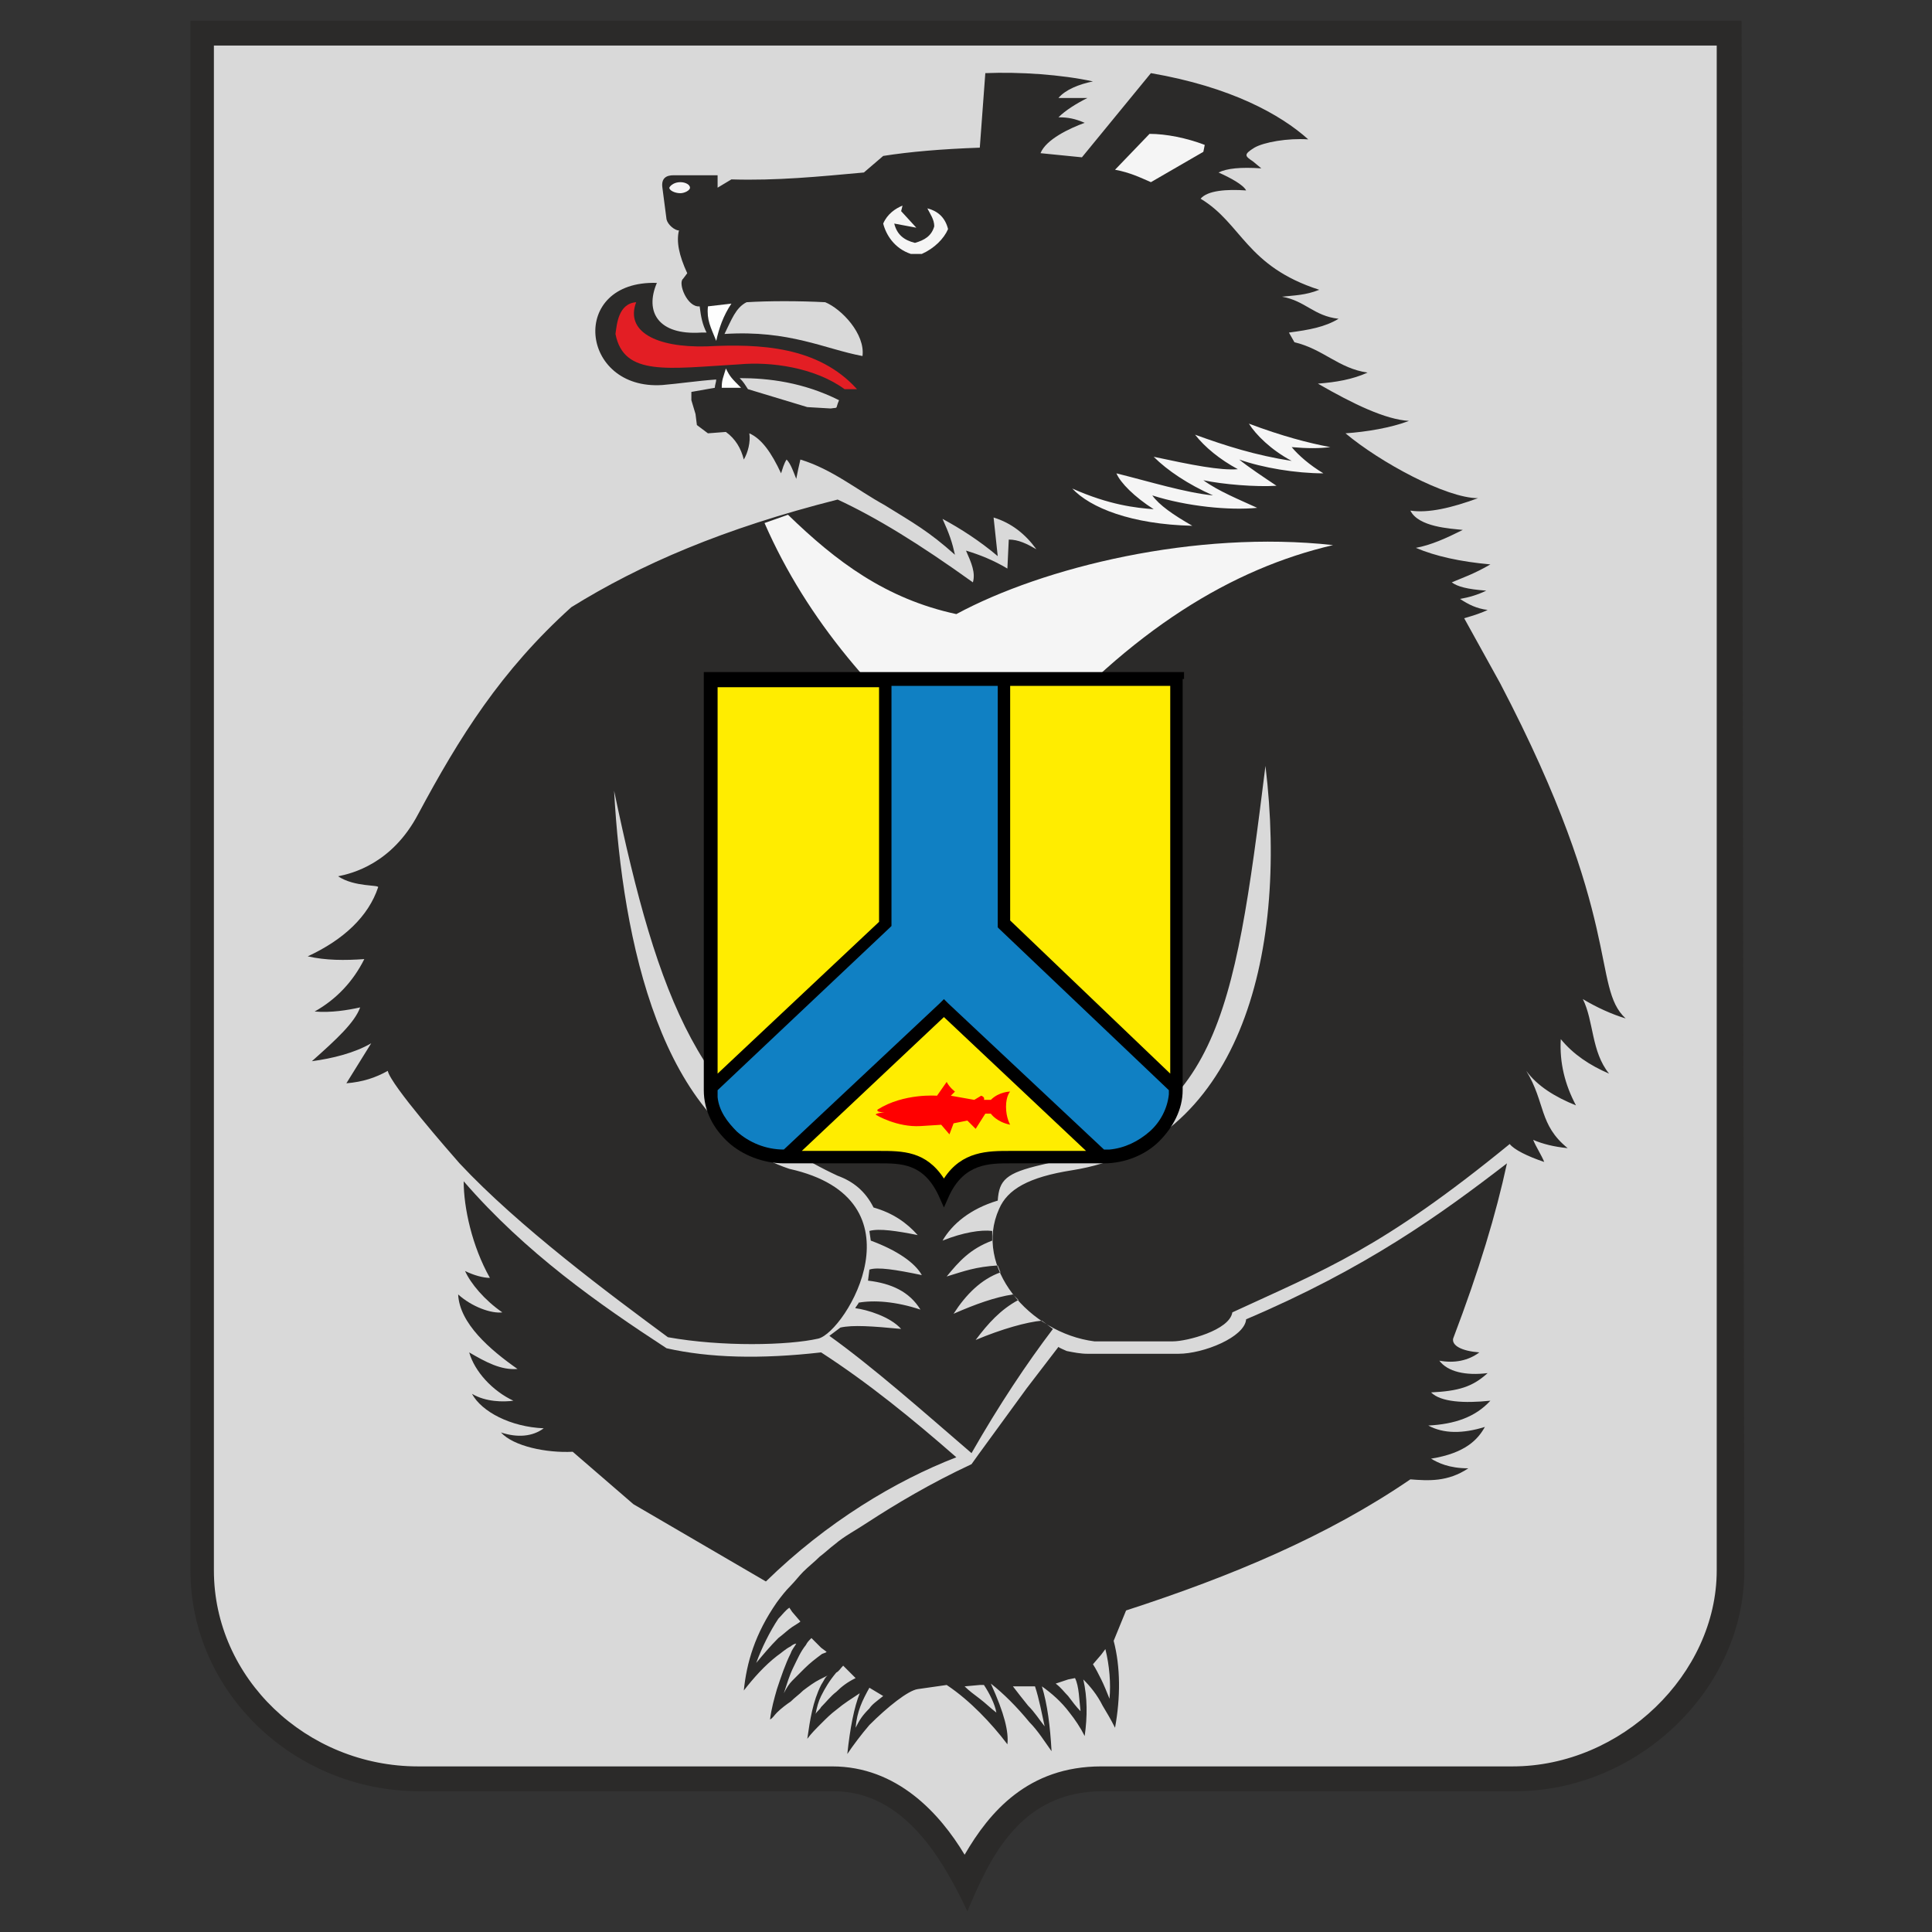
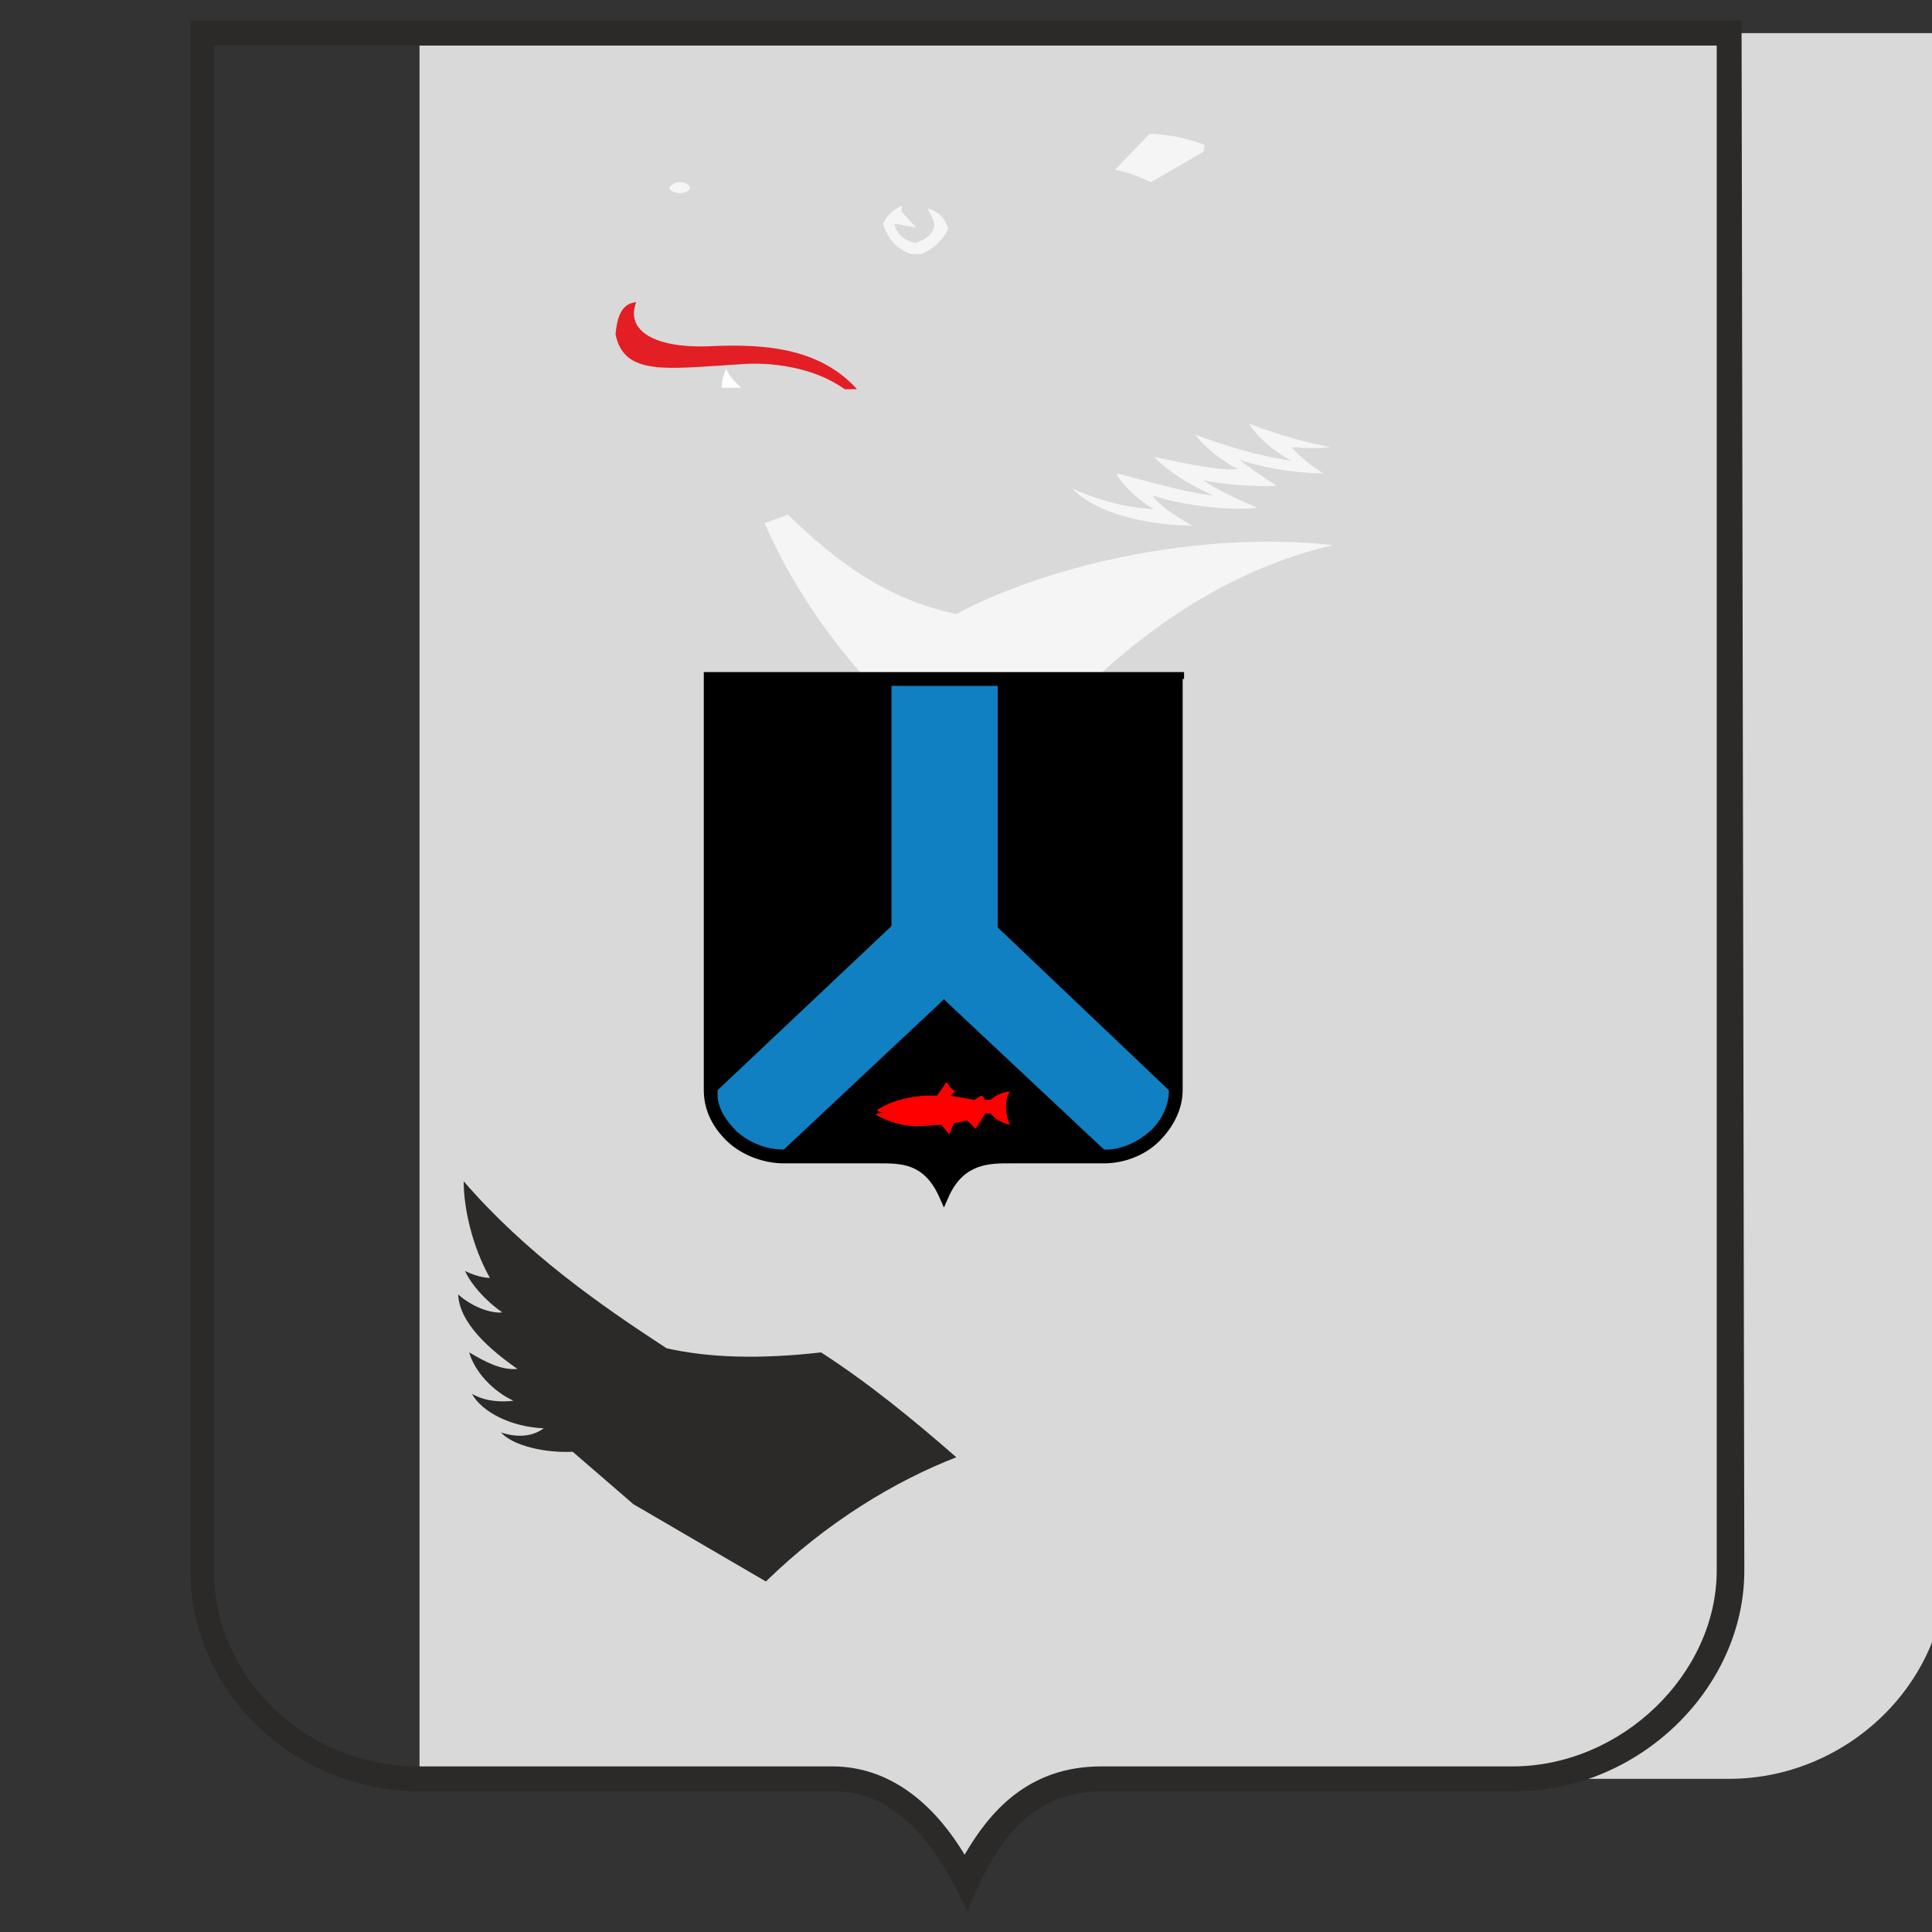
<svg xmlns="http://www.w3.org/2000/svg" id="Layer_1" x="0" y="0" version="1.1" viewBox="0 0 140 140" xml:space="preserve">
  <rect x="0" y="0" width="140" height="140" fill="#333333" stroke="none" />
  <style>.st2,.st3,.st4{fill-rule:evenodd;clip-rule:evenodd;fill:#2b2a29}.st3,.st4{fill:#fefefe}.st4{fill:#f5f5f5}</style>
-   <path fill="#d9d9d9" fill-rule="evenodd" d="M70 136.3c-2.1-3.9-4.9-7.5-9.6-7.5h-30c-8.6 0-15.7-6.8-15.7-15.1V2.4h110.6v111.4c0 8.2-7.2 15.1-15.7 15.1H79.8c-5.7 0-8.3 4.1-9.8 7.4z" clip-rule="evenodd" />
+   <path fill="#d9d9d9" fill-rule="evenodd" d="M70 136.3c-2.1-3.9-4.9-7.5-9.6-7.5h-30V2.4h110.6v111.4c0 8.2-7.2 15.1-15.7 15.1H79.8c-5.7 0-8.3 4.1-9.8 7.4z" clip-rule="evenodd" />
  <path fill="#2b2a29" d="M124.4 3.3v110.5c0 7.5-6.9 14.2-14.8 14.2H79.8c-5.3 0-8.1 3.3-9.9 6.4-1.8-3-4.9-6.4-9.6-6.4h-30c-8.1 0-14.8-6.4-14.8-14.2V3.3h108.9m1.8-1.8H13.8v112.3c0 8.8 7.5 16 16.6 16h30c5.1 0 7.9 4.9 9.7 8.7 1.6-3.8 3.8-8.7 9.8-8.7h29.9c8.9 0 16.6-7.4 16.6-16l-.2-112.3z" />
-   <path d="M52.5 24.2c4.7-.3 7.3 1.1 10 1.6.2-1.6-1.5-3.4-2.7-3.9-1.9-.1-4.1-.1-5.7 0-.8.4-1.1 1.3-1.6 2.3zm-.6 3.3c-1.4.1-2.7.3-3.9.4-6 .4-6.8-7.6-.4-7.4-.9 2.1.1 3.8 3.2 3.6h.4c-.3-.6-.4-1.1-.5-1.9-.9.1-1.6-1.7-1.2-2l.3-.4c-.6-1.3-.8-2.3-.6-3.1-.3 0-.8-.4-.9-.8l-.3-2.3c-.1-.7.3-.9.8-.9H52v.9l1-.6c3.3.1 6.3-.2 9.6-.5l1.4-1.2c1.9-.3 4.2-.5 7-.6l.4-5.4c2.5-.1 5.5.1 7.8.6-1 .2-2 .6-2.5 1.2h2.1c-.8.4-1.6.9-2.1 1.4.7 0 1.2.1 1.9.4-1.1.4-2.8 1.2-3.2 2.2l3 .3 5-6.1c5.8 1 9.4 3 11.4 4.8-1.5-.1-3.2.2-3.9.6-.8.5-.7.6-.1 1l.6.5c-1.5-.1-2.5 0-3.1.3.9.4 1.8.9 2 1.3-1.4-.1-2.8 0-3.3.6 3 1.8 3.3 4.9 8.6 6.6-1 .4-1.8.4-2.7.5 1.7.3 2.3 1.4 4.1 1.6-1 .6-2.1.8-3.6 1l.4.7c2.1.5 3.2 1.9 5.3 2.2-1.1.5-2.3.7-3.6.8 2.6 1.5 4.9 2.6 6.6 2.7-1.3.5-3.1.8-4.6.9 2.5 2.1 7.3 4.7 9.6 4.7-1.9.7-3.6 1.1-4.9.9.6 1.2 2.9 1.3 3.8 1.4-1.2.6-2.3 1.1-3.4 1.3 1.4.6 3.2 1 5.4 1.2-1.2.7-2.1 1-2.8 1.3.4.3 1.1.5 2.5.6-.6.3-1.3.5-1.9.6.6.4 1.2.7 2 .8-.4.2-1 .4-1.7.6l2.6 4.7c9 17.2 6.6 22 9.1 24.3-1-.3-2.1-.8-3.1-1.4.8 1.6.6 3.8 1.9 5.4-1.4-.6-2.6-1.4-3.5-2.5-.1 1.7.3 3.3 1.1 4.8-1.5-.6-2.8-1.4-3.6-2.5 1.4 2.3.9 3.9 3 5.6-1-.1-1.8-.3-2.5-.6.2.5.6 1.1.8 1.6-1.2-.4-2.2-.9-2.5-1.3-9.3 7.6-13.4 9.1-20.1 12.2-.2 1.3-3.3 2.1-4.3 2.1h-5.7c-4.7-.6-8.8-5.4-6.9-9.6.6-1.4 2.1-2.3 5.3-2.8 11.9-1.9 15.7-15.2 14-29.3-2.3 18.5-3.5 26-16.2 28.9-2.6.6-3.1 1.1-3.2 2.6-2 .6-3.3 1.7-4 2.9 1.5-.6 2.8-.8 3.6-.7v.7c-1.6.6-2.4 1.5-3.3 2.6 1.3-.4 2.1-.7 3.7-.8l.2.5c-1.4.5-2.5 1.6-3.4 3 1.6-.7 3-1.2 4.3-1.4l.4.4c-1.3.7-2.2 1.7-3.1 2.9 1.9-.8 3.7-1.3 4.8-1.4l.8.6c-1.9 2.5-3.9 5.5-5.9 9-3.6-3.1-7.1-6.2-10.3-8.5l.8-.6c.9-.2 2.3-.1 4.4.1-.8-.9-2.5-1.4-3.3-1.5-.1 0 .3-.4.2-.4 1.1-.2 2.7-.1 4.5.5-.8-1.3-2.1-1.9-3.8-2.1l.1-.8c.6-.2 1.9 0 3.8.4-.5-.9-1.8-1.8-3.7-2.5l-.1-.7c.7-.2 2 0 3.5.3-.8-.9-1.8-1.6-3.2-2-.6-1.2-1.5-1.9-2.6-2.3-9.9-4.6-13-12.6-16.2-27.9.6 10.9 3.4 24.3 12.7 27.4 9.9 2.2 4.1 11.8 2.1 12.3-2.2.5-7 .6-10.9-.1-4.2-3.1-10.8-8-15.1-12.6-.7-.8-5-5.7-5.2-6.7-.9.5-1.8.8-3 .9l1.8-2.9c-1.2.7-2.8 1.1-4.3 1.3 1.8-1.6 3.1-2.8 3.5-3.9-.9.2-2.1.4-3.3.3 1.6-.9 2.8-2.2 3.6-3.8-1.4.1-2.8.1-4.1-.2 2.6-1.2 4.4-2.9 5.1-5 .1-.2-1.7 0-2.9-.8 1-.2 3.9-.9 5.8-4.5 3-5.6 6-10.4 11.1-15 5-3.1 11-5.7 19.3-7.8 2.8 1.3 5.9 3.2 9.8 6 .2-.7-.1-1.4-.5-2.3 1 .3 2 .7 3 1.3l.1-2.1c.7 0 1.3.3 2 .7-.8-1.1-1.8-1.9-3.1-2.3l.3 2.8c-1.3-1.1-2.7-2-4-2.7.5 1.1.7 1.7.9 2.6-1.9-1.7-3-2.3-5.1-3.6-2-1.1-3.8-2.6-6.1-3.3-.1.4-.2.9-.3 1.4-.2-.5-.4-1.1-.7-1.4-.2.3-.3.7-.4 1-.7-1.5-1.4-2.5-2.3-2.9.1.6-.1 1.4-.4 1.9-.2-.8-.6-1.5-1.3-2l-1.3.1-.8-.6-.1-.8-.3-1v-.6l1.7-.3c0-.2.1-.4.1-.6zm1.7-.1c.3.3.4.5.6.8l4.3 1.3 1.7.1c.6-.1.3.1.6-.6-2.6-1.3-5.1-1.6-7.2-1.6z" class="st2" />
  <path d="M33.6 85.6c4.5 5.2 9.8 8.9 14.7 12.1 3.1.7 6.8.8 11.2.3 3.4 2.2 6.6 4.8 9.8 7.6-4.4 1.7-9.4 4.7-13.8 9l-9.6-5.6-4.4-3.8c-1.9.1-4.3-.4-5.2-1.4 1.2.4 2.3.3 3.1-.3-2.4-.1-4.5-1.2-5.2-2.5 1 .6 2.3.6 3 .5-1.5-.7-2.8-2.1-3.2-3.5 1.2.7 2.3 1.3 3.5 1.2-2-1.4-4.2-3.3-4.3-5.4 1 .9 2.4 1.4 3.2 1.3-1.3-.9-2.3-2.1-2.7-3 .6.3 1.3.5 1.8.5-1.3-2.3-1.9-5.1-1.9-7z" class="st2" />
-   <path d="M51.3 22.2c-.1 1 .2 1.5.6 2.5.2-.9.5-1.8 1.1-2.7l-1.7.2z" class="st3" />
  <path d="M65.4 14.9l-.1.4 1.1 1.2-1.6-.3c.2.8.7 1.2 1.5 1.4.7-.2 1.2-.5 1.4-1.2 0-.5-.3-.9-.5-1.3.8.2 1.3.7 1.5 1.5-.3.7-1 1.4-1.9 1.8H66c-1.2-.4-1.8-1.4-2-2.2.3-.7.9-1.1 1.4-1.3zM49.3 13.2c.4 0 .7.2.7.4s-.4.4-.7.4c-.4 0-.8-.2-.8-.4.1-.2.4-.4.8-.4zM77.7 35.4c2.7 1.2 4.6 1.4 5.9 1.5-1.4-.9-2.4-1.9-2.7-2.6 2.4.6 5 1.4 7 1.6-1.8-.8-3.3-1.8-4.3-2.8 2.8.6 4.8 1 6.1.9-1.3-.7-2.4-1.6-3.1-2.5 2.2.8 4.4 1.5 7 1.9-1.5-.8-2.6-1.9-3.1-2.7 2.4.9 4.3 1.4 5.9 1.7-.8.1-1.7.1-2.8 0 .5.6 1.3 1.3 2.3 1.9-2 0-4.4-.4-6.1-1 .6.5 1.8 1.3 2.7 1.9-1.5.1-3.9-.1-5.3-.4 1.1.8 2.6 1.4 3.9 2-2 .2-5.1-.1-7.6-.9.5.7 1.5 1.4 2.9 2.2-4.4-.1-7.4-1.3-8.7-2.7zM80.8 12.3l2.5-2.6c1.2 0 2.7.3 4 .8l-.1.5-3.8 2.2c-.7-.3-1.5-.7-2.6-.9z" class="st4" />
  <path d="M52.3 28.1c0-.6.1-.7.3-1.4.3.6.4.7 1.1 1.4h-1.4z" class="st3" />
  <path fill="#e31e24" fill-rule="evenodd" d="M46.1 21.9c-.8 2.1 1.4 3.3 5.1 3.2 3.9-.2 8.1 0 10.9 3.1h-.9c-2.2-1.6-5.4-2-7.6-1.8-5.2.3-8.4.9-9-2.2.1-.7.2-2.2 1.5-2.3z" clip-rule="evenodd" />
  <path d="M57.1 37.3c3.5 3.4 7.1 6.1 12.2 7.2 6.3-3.4 17.3-6.1 27.3-5-7.3 1.7-14.6 6.1-22 14.6-.9 1.1-3.8.9-5 1.6-6-4.9-11.1-10.7-14.2-17.8l1.7-.6z" class="st4" />
  <g fill-rule="evenodd" clip-rule="evenodd">
    <path d="M85.7 49.2V79c0 1.4-.7 2.7-1.7 3.7s-2.5 1.6-4 1.6h-6.8c-1.5 0-3.3 0-4.4 2.3l-.4.9-.4-.9c-1.1-2.3-2.7-2.3-4.3-2.3h-6.9c-1.5 0-3-.6-4-1.5-1.1-1-1.8-2.3-1.8-3.8V48.7h34.8v.5z" />
    <path fill="#1080c3" d="M72.3 49.7h-7.7v17.4l-.1.1L52 79v.5c.1 1 .7 1.8 1.4 2.5.9.8 2.1 1.3 3.4 1.3l11.3-10.6.3-.3.3.3L80 83.3h.4c1.1-.1 2.1-.6 2.9-1.3.8-.7 1.3-1.7 1.4-2.7V79L72.4 67.3l-.1-.1V49.7z" />
-     <path fill="#ffed00" d="M84.8 77.8V49.7H73.2v17l11.6 11.1zM52 62.8v15l11.7-11v-17H52v13zm6.1 20.6l10.3-9.7 10.3 9.7h-5.5c-1.6 0-3.5 0-4.8 2-1.3-2-3-2-4.7-2h-5.6z" />
  </g>
-   <path d="M60.6 122.6c-.4.3-.7.7-1.1 1.1-.1.2-.3.3-.4.5.1-.5.2-.9.4-1.3.3-.6.6-1.1 1.1-1.7.2-.1.3-.3.5-.5l.9.9c-.6.3-1 .6-1.4 1zm-1.1-.5c-.6 1.2-.8 2.5-1 3.9.3-.4.6-.7 1-1.1.4-.4.7-.7 1.1-1 .6-.5 1.1-.8 1.7-1.2-.4 1-.7 2.5-.9 4.4.4-.6 1-1.4 1.6-2.1 1.3-1.3 2.8-2.5 3.5-2.6l2.1-.3c.9.6 1.7 1.3 2.4 2s1.4 1.5 2 2.3c.1-.9-.2-2.2-1.2-4.4.9.7 1.9 1.7 2.8 2.8.6.6 1.1 1.4 1.6 2.1-.1-1.8-.3-3.4-.7-4.7.7.5 1.4 1.1 2 1.9.4.5.8 1.1 1.1 1.7.2-1.4.2-2.8-.1-4.1.5.5 1 1.1 1.4 1.9.3.5.6 1 .9 1.6.4-2.2.4-4.4-.1-6.3l.9-2.2c7.7-2.5 14.6-5.4 20.6-9.5 1.3.1 2.7.2 4.2-.8-1.4 0-2.2-.4-2.7-.7 2.5-.4 3.4-1.4 3.9-2.3-1.6.5-3 .5-4.1-.1 1.9-.1 3.4-.6 4.5-1.8-1.9.2-3.6.1-4.3-.6 2-.1 3-.4 4.1-1.4-1.6.2-2.9-.1-3.5-.9 1.1.2 2.1 0 2.9-.6-1.3-.1-2-.5-1.9-1 1.9-5 3.1-9 3.9-12.7-4.8 3.7-10.2 7.6-18.9 11.3-.1 1.3-3.1 2.5-4.9 2.5h-6.6c-.5 0-1-.1-1.5-.2-.2-.1-.5-.2-.6-.3l-2.3 3-3.5 4.8-.5.7c-3 1.4-5.5 2.9-7.5 4.2-.9.6-1.7 1-2.4 1.6-.4.3-.7.6-1.1.9-.4.4-.8.7-1.2 1.1-.3.3-.6.7-.9 1-.4.4-.7.8-1 1.2-1.6 2.3-2.2 4.4-2.4 6.4.7-.9 1.5-1.8 2.4-2.5.3-.2.6-.5 1-.7.1-.1.3-.2.4-.2-.1.2-.3.4-.4.7-.4.8-.7 1.7-1 2.6-.2.7-.4 1.4-.5 2.2.2-.1.3-.3.5-.5.3-.3.7-.6 1-.8.3-.3.6-.5.9-.8.4-.3.8-.6 1.2-.8l.6-.3c-.2.1-.3.4-.5.7zm-2.1-.3l.9-.9c.4-.4.8-.7 1.2-1 .1-.1.3-.1.4-.2l-.4-.3-.7-.7c-.2.2-.3.3-.4.5-.4.5-.6 1-.9 1.6-.3.6-.5 1.3-.7 1.9.2-.4.4-.7.6-.9zm0-3.9c-.3.2-.6.5-1 .8-.6.6-1.1 1.2-1.6 1.8.4-1.1 1-2.3 1.6-3.2.3-.3.5-.6.8-.8l.2.3.6.7c-.1.1-.3.2-.6.4zm5.6 4.4zm0 0l1 .6c-.5.4-.8.6-1 .9-.5.5-.7.8-1 1.4.1-1.2.5-2 1-2.9zm8-.2h.3c.4.6.8 1.4.9 2-.4-.3-.8-.7-1.2-1-.4-.3-.8-.6-1.1-.9l1.1-.1zm3.5.1h.5c.3.9.5 2 .7 2.9-.4-.5-.7-1-1.2-1.5-.4-.5-.8-1-1.1-1.4h1.1zm2.9-.5l.5-.1c.3.6.3 1.6.4 2.4-.3-.3-.6-.7-.9-1.1-.3-.3-.5-.6-.9-.9l.9-.3zm2.4-1.8l.3-.4c.3 1.2.4 2.5.3 3.6-.2-.5-.4-1-.6-1.4-.2-.4-.4-.8-.6-1.1l.6-.7z" class="st2" />
  <path fill="red" d="M63.5 80.8s1.5.9 3.2.8 1.5-.1 1.5-.1l.6.7.3-.8 1-.2.6.6.7-1.1h.4s.4.6 1.4.8c0 0-.3-.5-.3-1.3s.3-1.1.3-1.1-.8 0-1.4.6h-.5s.1-.2-.2-.3l-.5.3-1.7-.3.3-.3s-.4-.3-.6-.7l-.7 1s-2.4-.2-4.3 1c0 0-.2.2.5.2-.1 0-.8.1-.6.2z" />
</svg>